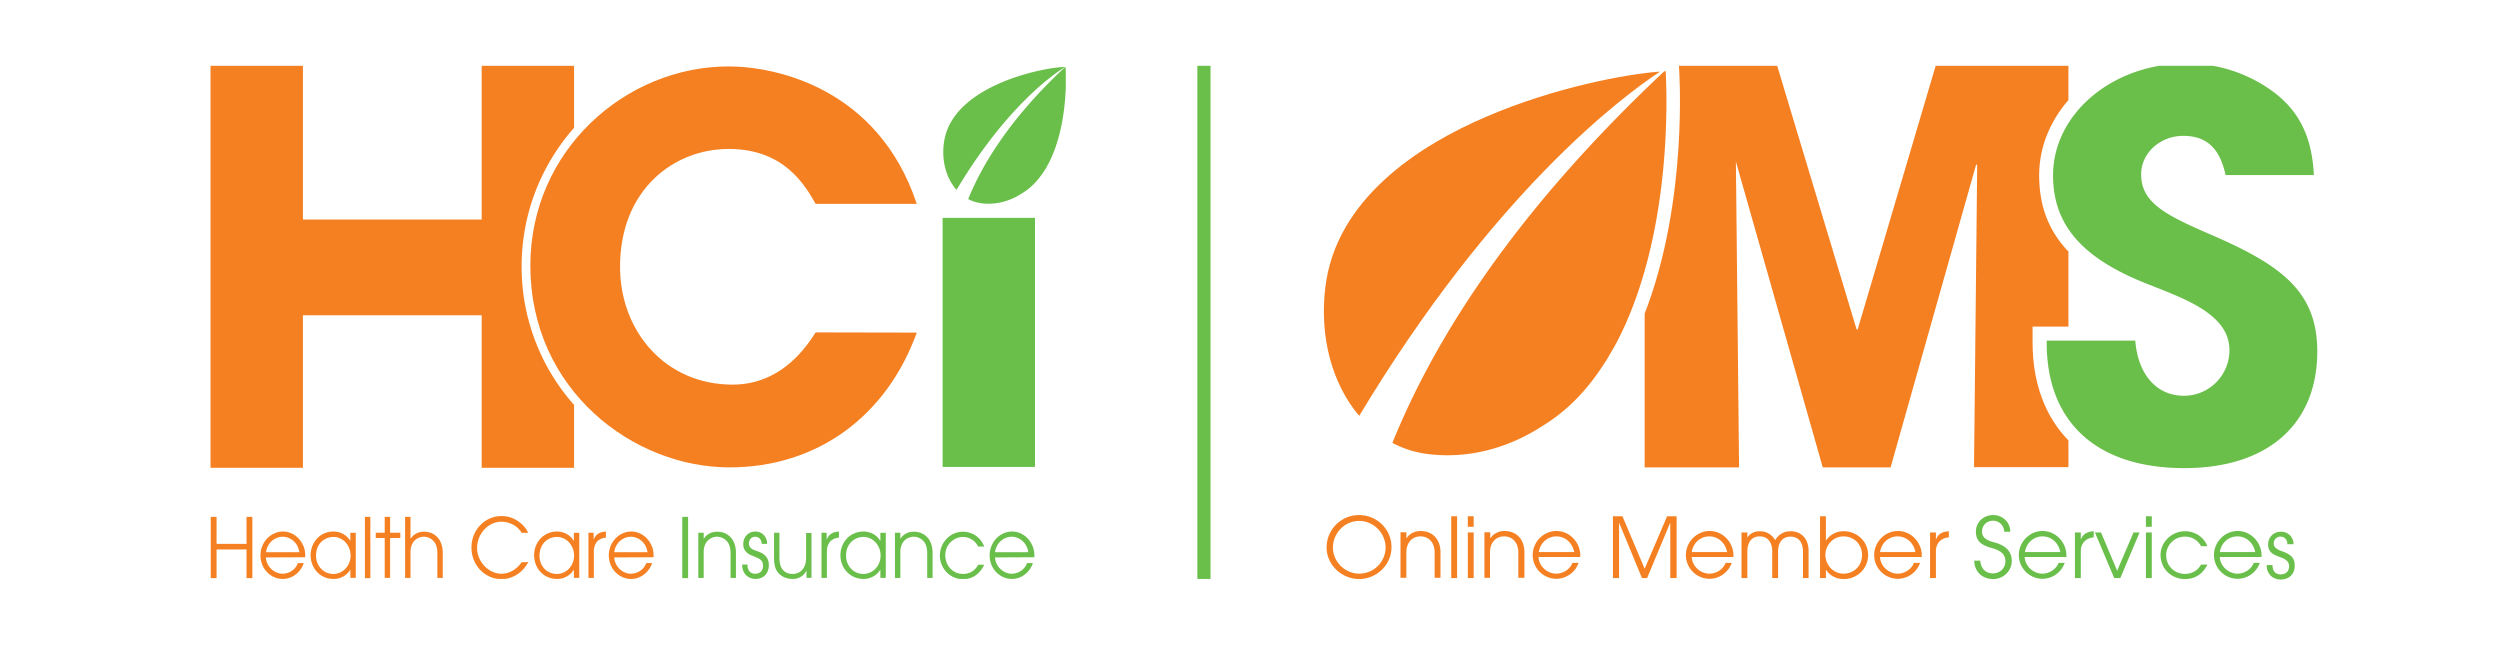
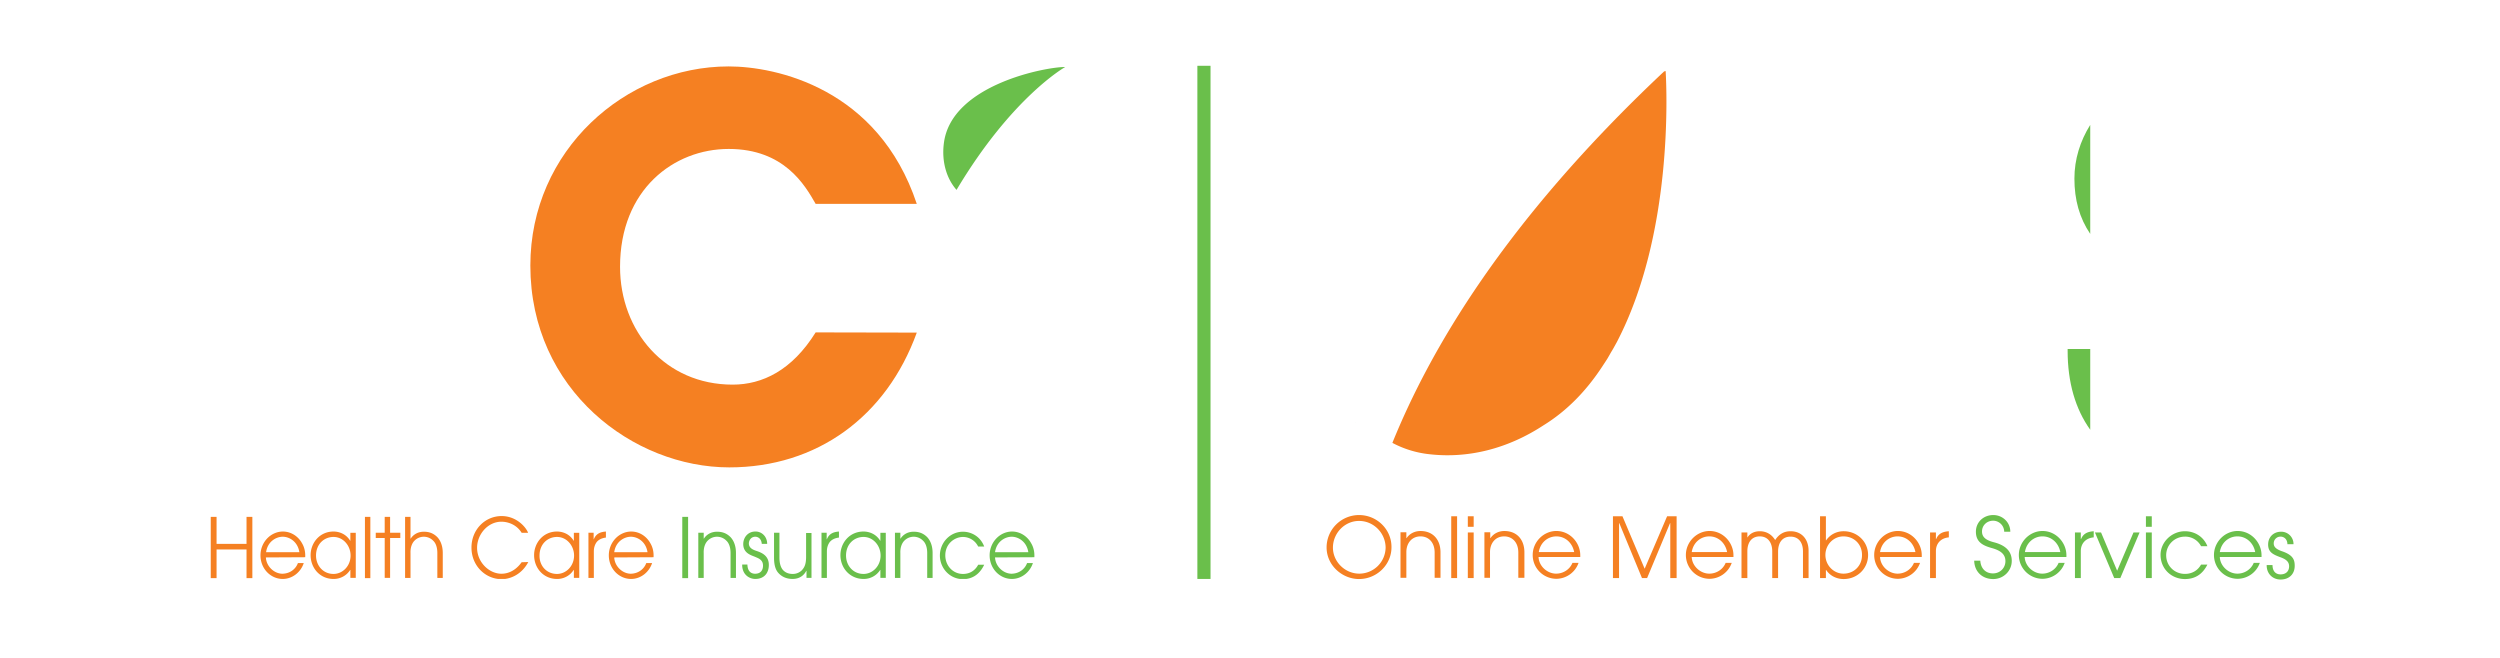
<svg xmlns="http://www.w3.org/2000/svg" width="190" height="50" fill="none">
  <g clip-path="url(#clip0_2381_481355)">
    <path d="M16.016 39.284h.443v2.048h2.277v-2.048h.443v4.652h-.443v-2.175h-2.277v2.175h-.443v-4.652zm4.191 3.081c.031.666.617 1.238 1.265 1.238.601-.016 1.012-.38 1.17-.81h.443c-.221.683-.854 1.207-1.597 1.207-.917 0-1.692-.778-1.692-1.794 0-.969.743-1.795 1.692-1.81.712 0 1.218.444 1.455.873.221.365.269.746.253 1.08l-2.99.016zm2.546-.397c-.127-.81-.76-1.176-1.265-1.176-.506 0-1.155.366-1.265 1.176h2.53zm4.286 1.952h-.411v-.603h-.016a1.473 1.473 0 0 1-1.265.683c-1.028 0-1.74-.826-1.74-1.81 0-.921.68-1.794 1.74-1.794.348 0 .917.127 1.265.698h.016v-.603h.41v3.43zm-1.692-.301c.696 0 1.297-.603 1.297-1.397 0-.747-.554-1.414-1.297-1.414-.712 0-1.329.54-1.329 1.414 0 .762.538 1.397 1.329 1.397zm2.388-4.335h.411v4.652h-.411v-4.652zm1.502 1.604h-.68v-.398h.68v-1.206h.411v1.206h.775v.398h-.775v3.032h-.41v-3.032zm1.55-1.604h.411v1.651h.016c.127-.206.443-.524.997-.524.395 0 .727.111 1.027.413.238.254.412.651.412 1.207v1.89h-.412v-1.89c0-.445-.126-.762-.316-.937a.989.989 0 0 0-1.423 0c-.174.175-.316.492-.3.937v1.89h-.412v-4.637zm9.363 3.43c-.475.905-1.313 1.302-2.025 1.302-1.233 0-2.293-1.017-2.293-2.398 0-1.382 1.044-2.398 2.293-2.398 1.123 0 1.85.842 2.009 1.27h-.49c-.475-.762-1.266-.841-1.535-.841-1.028 0-1.85.953-1.85 1.985 0 1.08.902 1.969 1.85 1.969.222 0 .934-.032 1.535-.873l.506-.016zm3.874 1.206h-.41v-.603h-.017a1.473 1.473 0 0 1-1.265.683c-1.028 0-1.74-.826-1.74-1.81 0-.921.68-1.794 1.74-1.794.348 0 .917.127 1.265.698h.016v-.603h.411v3.43zm-1.692-.301c.696 0 1.297-.603 1.297-1.397 0-.747-.554-1.414-1.297-1.414-.712 0-1.328.54-1.328 1.414-.016.762.522 1.397 1.328 1.397zm2.372-3.129h.412v.493h.015c.19-.476.57-.556.918-.587v.46c-.285.032-.538.143-.696.334-.142.19-.222.428-.222.714v2.017h-.41v-3.43h-.017zm1.977 1.875c.032.666.617 1.238 1.266 1.238.6-.016 1.012-.38 1.17-.81h.443c-.222.683-.854 1.207-1.598 1.207-.917 0-1.692-.778-1.692-1.794 0-.969.743-1.795 1.692-1.81.712 0 1.218.444 1.455.873.222.365.27.746.253 1.08l-2.989.016zm2.53-.397c-.126-.81-.758-1.176-1.264-1.176-.507 0-1.155.366-1.266 1.176h2.53z" fill="#F58022" />
    <path d="M51.853 39.284h.443v4.652h-.443v-4.652zm1.217 1.206h.412v.445h.016c.126-.206.442-.524.996-.524.395 0 .727.111 1.028.413.237.254.411.651.411 1.207v1.89h-.411v-1.89c0-.445-.127-.762-.316-.937a.989.989 0 0 0-1.424 0c-.174.175-.316.492-.3.937v1.89h-.411v-3.43zm3.733 2.414c.016.651.427.7.585.7.395 0 .601-.239.601-.62 0-.477-.411-.572-.648-.683-.333-.127-.854-.302-.854-.953 0-.476.332-.953.933-.953.49 0 .885.397.885.937h-.41c-.033-.413-.301-.54-.491-.54-.332 0-.49.286-.49.509 0 .365.347.492.585.571.38.127.933.35.933 1.064 0 .588-.332 1.064-1.028 1.064-.459 0-1.012-.333-.997-1.096h.396zm4.887 1.016h-.396v-.54h-.015c-.127.255-.427.62-1.044.62-.649 0-.98-.333-1.123-.508-.237-.302-.285-.746-.285-1.112v-1.89h.411v1.89c0 .43.095.715.238.905.221.27.522.334.759.334a.97.97 0 0 0 .696-.27c.19-.206.332-.429.332-1.032v-1.81h.411v3.414h.016zm.727-3.43h.411v.493h.016c.19-.476.57-.556.917-.587v.46c-.284.032-.537.143-.695.334-.143.19-.222.428-.222.714v2.017h-.41v-3.43h-.017zm4.903 3.43h-.411v-.603h-.016a1.473 1.473 0 0 1-1.265.683c-1.028 0-1.756-.826-1.756-1.81 0-.921.68-1.794 1.756-1.794.348 0 .917.127 1.265.698h.016v-.603h.41v3.43zm-1.692-.301c.696 0 1.297-.603 1.297-1.397 0-.747-.554-1.414-1.297-1.414-.712 0-1.329.54-1.329 1.414 0 .762.538 1.397 1.329 1.397zm2.388-3.129h.411v.445h.016c.126-.206.443-.524.996-.524.396 0 .728.111 1.028.413.237.254.411.651.411 1.207v1.89h-.41v-1.89c0-.445-.127-.762-.317-.937a.989.989 0 0 0-1.423 0c-.174.175-.317.492-.301.937v1.89h-.411v-3.43zm6.784 2.43c-.205.429-.648 1.096-1.613 1.096-1.012 0-1.755-.842-1.755-1.795 0-.984.775-1.81 1.755-1.81.57 0 1.297.302 1.614 1.128h-.46a1.288 1.288 0 0 0-1.154-.73c-.632 0-1.344.507-1.344 1.397 0 .778.57 1.413 1.344 1.413.68 0 1.013-.429 1.155-.699h.459zm.823-.555c.031.666.617 1.238 1.265 1.238.601-.016 1.012-.38 1.17-.81h.443c-.221.683-.854 1.207-1.597 1.207-.917 0-1.692-.778-1.692-1.794 0-.969.743-1.795 1.692-1.81.712 0 1.218.444 1.455.873.221.365.269.746.253 1.08l-2.99.016zm2.53-.397c-.126-.81-.759-1.176-1.265-1.176-.506 0-1.154.366-1.265 1.176h2.53zm-6.421-31.061c-.174 1.382.206 2.668.965 3.525 4.223-7.082 8.256-9.337 8.256-9.337h-.016c-1.265-.031-8.667 1.287-9.205 5.812z" fill="#6ABF4B" />
-     <path d="M80.984 5.19l-.016-.095h-.015c-4.318 4.002-6.39 7.606-7.37 10.036.3.159.648.27 1.012.318 1.091.143 2.182-.16 3.115-.778.649-.397 1.17-.953 1.598-1.604.047-.064.079-.127.126-.19a1.5 1.5 0 0 0 .127-.207c.031-.08.079-.16.126-.239 1.376-2.635 1.376-6.224 1.297-7.24zM78.66 35.488h-7.022V16.56h7.021v18.928z" fill="#6ABF4B" />
-     <path d="M39.644 20.244c0-4.033 1.502-7.717 3.985-10.528V5h-7.022v11.687H23.022V5H16v30.552h7.022V23.96h13.585v11.592h7.022v-4.78a15.783 15.783 0 0 1-3.985-10.528z" fill="#F58022" />
    <path d="M69.676 25.278c-2.309 6.384-7.59 10.243-14.249 10.243-7.275 0-15.12-5.86-15.12-15.34 0-8.75 7.228-15.133 15.072-15.133 3.59 0 11.372 1.651 14.297 10.448H61.99c-.822-1.444-2.404-4.176-6.61-4.176-4.16 0-8.256 3.08-8.256 8.956 0 4.891 3.432 8.956 8.556 8.956 2.262 0 4.507-1.08 6.31-3.97l7.686.016z" fill="#F58022" />
  </g>
  <path stroke="#6ABF4B" d="M91.5 5v39" />
  <g clip-path="url(#clip1_2381_481355)">
    <path d="M158.858 17.775V9.49c-.764 1.227-1.203 2.608-1.203 4.086 0 1.592.382 2.992 1.203 4.2zm-1.718 8.882c0 2.417.592 4.43 1.718 6.004v-6.139h-1.718v.135z" fill="#6ABF4B" />
    <path d="M103.286 44.007c-1.279 0-2.465-1.043-2.465-2.404a2.466 2.466 0 0 1 2.465-2.459c1.354 0 2.466 1.08 2.466 2.422.018 1.342-1.112 2.441-2.466 2.441zm0-4.416c-1.094 0-1.983.932-1.983 2.031 0 1.062.908 1.975 2.002 1.975a2.007 2.007 0 0 0 2.002-1.994c-.019-1.099-.908-2.012-2.021-2.012zm5.747 4.342v-1.938c0-.782-.463-1.23-1.075-1.23-.668 0-1.075.522-1.075 1.193v1.956h-.445V40.45h.445v.447h.018c.223-.336.612-.54 1.057-.54.945 0 1.52.652 1.52 1.62v1.938h-.445v.019zm1.261-.001v-4.695h.445v4.695h-.445zm1.26-3.894v-.801h.445v.801h-.445zm0 3.894v-3.465h.445v3.465h-.445zm3.838.001v-1.938c0-.782-.464-1.23-1.076-1.23-.667 0-1.075.522-1.075 1.193v1.956h-.426V40.45h.445v.447h.018c.223-.336.612-.54 1.057-.54.945 0 1.52.652 1.52 1.62v1.938h-.463v.019zm1.538-1.583c.037.689.668 1.247 1.335 1.247.538 0 1.038-.316 1.242-.82h.464a1.806 1.806 0 0 1-1.687 1.212 1.805 1.805 0 0 1-1.799-1.807c0-1.007.835-1.827 1.799-1.827 1.038 0 1.816.895 1.816 1.845v.13h-3.17v.02zm2.707-.392c-.13-.69-.668-1.193-1.353-1.193-.649 0-1.224.466-1.335 1.193h2.688zm7.304 1.974v-4.174h-.019l-1.742 4.174h-.39l-1.724-4.174h-.018v4.174h-.464v-4.695h.723l1.687 3.987 1.706-3.987h.723v4.695h-.482zm1.631-1.582c.037.689.668 1.247 1.335 1.247.538 0 1.038-.316 1.242-.82h.463a1.804 1.804 0 0 1-1.686 1.212 1.805 1.805 0 0 1-1.799-1.807c0-1.007.835-1.827 1.799-1.827 1.038 0 1.816.895 1.816 1.845v.13h-3.17v.02zm2.688-.392c-.13-.69-.667-1.193-1.353-1.193-.649 0-1.224.466-1.335 1.193h2.688zm5.766 1.975v-2.031c0-.652-.316-1.118-.946-1.118-.612 0-.945.447-.945 1.136v2.013h-.445v-2.031c0-.67-.334-1.137-.946-1.137-.611 0-.945.447-.945 1.137v2.03h-.445v-3.465h.445v.392c.204-.336.556-.485.945-.485.501 0 .909.242 1.168.67.278-.428.649-.67 1.168-.67.89 0 1.372.652 1.372 1.472v2.087h-.426zm1.297-.001v-4.695h.445v1.826h.019c.296-.429.778-.69 1.334-.69 1.002 0 1.854.764 1.854 1.808 0 1.025-.815 1.826-1.854 1.826-.537 0-1.038-.242-1.334-.69h-.019v.615h-.445zm1.78-3.167c-.76 0-1.372.633-1.372 1.416 0 .764.612 1.416 1.372 1.416.816 0 1.409-.615 1.409-1.398.018-.82-.593-1.434-1.409-1.434zm2.781 1.585c.037.689.667 1.247 1.334 1.247.538 0 1.039-.316 1.242-.82h.464a1.806 1.806 0 0 1-1.687 1.212 1.804 1.804 0 0 1-1.798-1.807c0-1.007.834-1.827 1.798-1.827 1.038 0 1.817.895 1.817 1.845v.13h-3.17v.02zm2.688-.392c-.13-.69-.668-1.193-1.354-1.193-.648 0-1.223.466-1.334 1.193h2.688zm1.112 1.975v-3.466h.445v.503h.018c.149-.354.408-.559.964-.596v.466c-.63.056-.982.484-.982 1.043v2.05h-.445z" fill="#F58022" />
    <path d="M152.32 40.43a.85.85 0 0 0-.835-.857c-.482 0-.852.354-.852.82 0 .39.241.652.908.82 1.001.26 1.353.782 1.353 1.415 0 .764-.63 1.38-1.409 1.38-.834 0-1.427-.56-1.446-1.398h.464c.037.596.408.969.964.969.537 0 .945-.41.945-.932 0-.503-.333-.783-.945-.969-.668-.186-1.298-.41-1.298-1.267 0-.745.593-1.267 1.316-1.267.723 0 1.298.559 1.298 1.267h-.463v.019zm1.557 1.92c.037.689.667 1.247 1.334 1.247.538 0 1.039-.316 1.243-.82h.463a1.806 1.806 0 0 1-1.687 1.212 1.805 1.805 0 0 1-1.798-1.807c0-1.007.834-1.827 1.798-1.827 1.038 0 1.817.895 1.817 1.845v.13h-3.17v.02zm2.706-.392c-.129-.69-.667-1.193-1.353-1.193-.649 0-1.223.466-1.335 1.193h2.688zm1.113 1.975v-3.466h.445v.503h.018c.148-.354.408-.559.964-.596v.466c-.63.056-.982.484-.982 1.043v2.05h-.445zm2.984-.001l-1.464-3.465h.463l1.224 2.907 1.242-2.907h.463l-1.464 3.465h-.464zm2.41-3.894v-.801h.445v.801h-.445zm0 3.894v-3.465h.445v3.465h-.445zm4.672-1.024c-.352.708-.909 1.1-1.706 1.1-1.019 0-1.854-.765-1.854-1.845 0-.95.835-1.789 1.854-1.789.76 0 1.428.429 1.706 1.137h-.482a1.353 1.353 0 0 0-1.224-.727c-.797 0-1.427.633-1.427 1.416 0 .801.63 1.416 1.427 1.416.519 0 .964-.242 1.224-.708h.482zm.945-.558c.037.689.668 1.247 1.335 1.247.538 0 1.038-.316 1.242-.82h.463a1.803 1.803 0 0 1-1.686 1.212 1.805 1.805 0 0 1-1.799-1.807c0-1.007.835-1.827 1.799-1.827 1.038 0 1.816.895 1.816 1.845v.13h-3.17v.02zm2.688-.392c-.129-.69-.667-1.193-1.353-1.193-.649 0-1.224.466-1.335 1.193h2.688zm2.447-.634c-.018-.336-.241-.54-.519-.54a.508.508 0 0 0-.519.521c0 .26.186.429.593.578.835.28 1.001.614 1.001 1.118 0 .633-.426 1.043-1.075 1.043-.593 0-1.056-.428-1.056-1.08v-.02h.444c0 .466.241.709.612.709.39 0 .649-.224.649-.615 0-.335-.222-.522-.612-.67-.611-.224-.982-.392-.982-.989 0-.558.408-.968.982-.968a.93.93 0 0 1 .946.95h-.464v-.037z" fill="#6ABF4B" />
-     <path d="M157.201 4.864h-10.05l-5.971 20.183h-.074l-6.081-20.183h-7.454l.037.261c0 .112.741 10.082-2.615 18.711v11.685h7.176l-.241-23.24 6.601 23.24h5.155l6.508-23.035.074.075-.241 22.941h7.176v-2.03c-1.762-1.809-2.726-4.343-2.726-7.456v-1.192h2.726V19.12c-1.521-1.584-2.225-3.485-2.225-5.796 0-2.143.834-4.118 2.225-5.721v-2.74z" fill="#F58022" />
-     <path d="M166.008 35.577c6.323 0 10.105-3.317 10.105-8.87 0-4.548-2.725-6.56-8.084-8.872-3.393-1.472-5.303-2.404-5.303-4.584 0-1.622 1.446-2.926 3.208-2.926 1.761 0 2.781.95 3.208 2.982h6.712c-.167-3.485-1.539-5.666-4.562-7.25-1.594-.82-3.281-1.23-5.154-1.23-5.581 0-10.106 3.82-10.106 8.498 0 3.709 2.133 6.225 6.935 8.163.26.112.538.205.797.317 2.652 1.044 5.674 2.236 5.674 4.808a3.463 3.463 0 0 1-3.449 3.466c-2.095 0-3.504-1.62-3.708-4.193h-6.731v.13c-.018 6.076 3.801 9.561 10.458 9.561z" fill="#6ABF4B" />
-     <path d="M126.162 5.442c-2.485.168-8.011 1.193-13.165 3.41-5.155 2.2-11.478 6.263-12.275 13.009-.445 3.746.501 7.287 2.577 9.747 10.198-16.96 19.951-24.246 22.863-26.166z" fill="#F58022" />
    <path d="M103.021 32.073l.02.02s-.02 0-.02-.02z" fill="#6ABF4B" />
    <path d="M126.477 5.424c-12.201 11.461-17.838 21.283-20.656 28.234a7.704 7.704 0 0 0 2.763.857c2.985.354 6.007-.41 8.733-2.199 1.724-1.062 3.226-2.572 4.487-4.51.111-.168.223-.335.352-.54.112-.187.223-.392.334-.578l.111-.186.279-.503c4.264-8.182 3.801-19.028 3.708-20.612-.037.037-.074.037-.111.037z" fill="#F58022" />
  </g>
  <defs>
    <clipPath id="clip0_2381_481355">
      <path fill="#fff" transform="translate(16 5)" d="M0 0h65v39H0z" />
    </clipPath>
    <clipPath id="clip1_2381_481355">
      <path fill="#fff" transform="translate(100 5)" d="M0 0h78.8v39.4H0z" />
    </clipPath>
  </defs>
</svg>